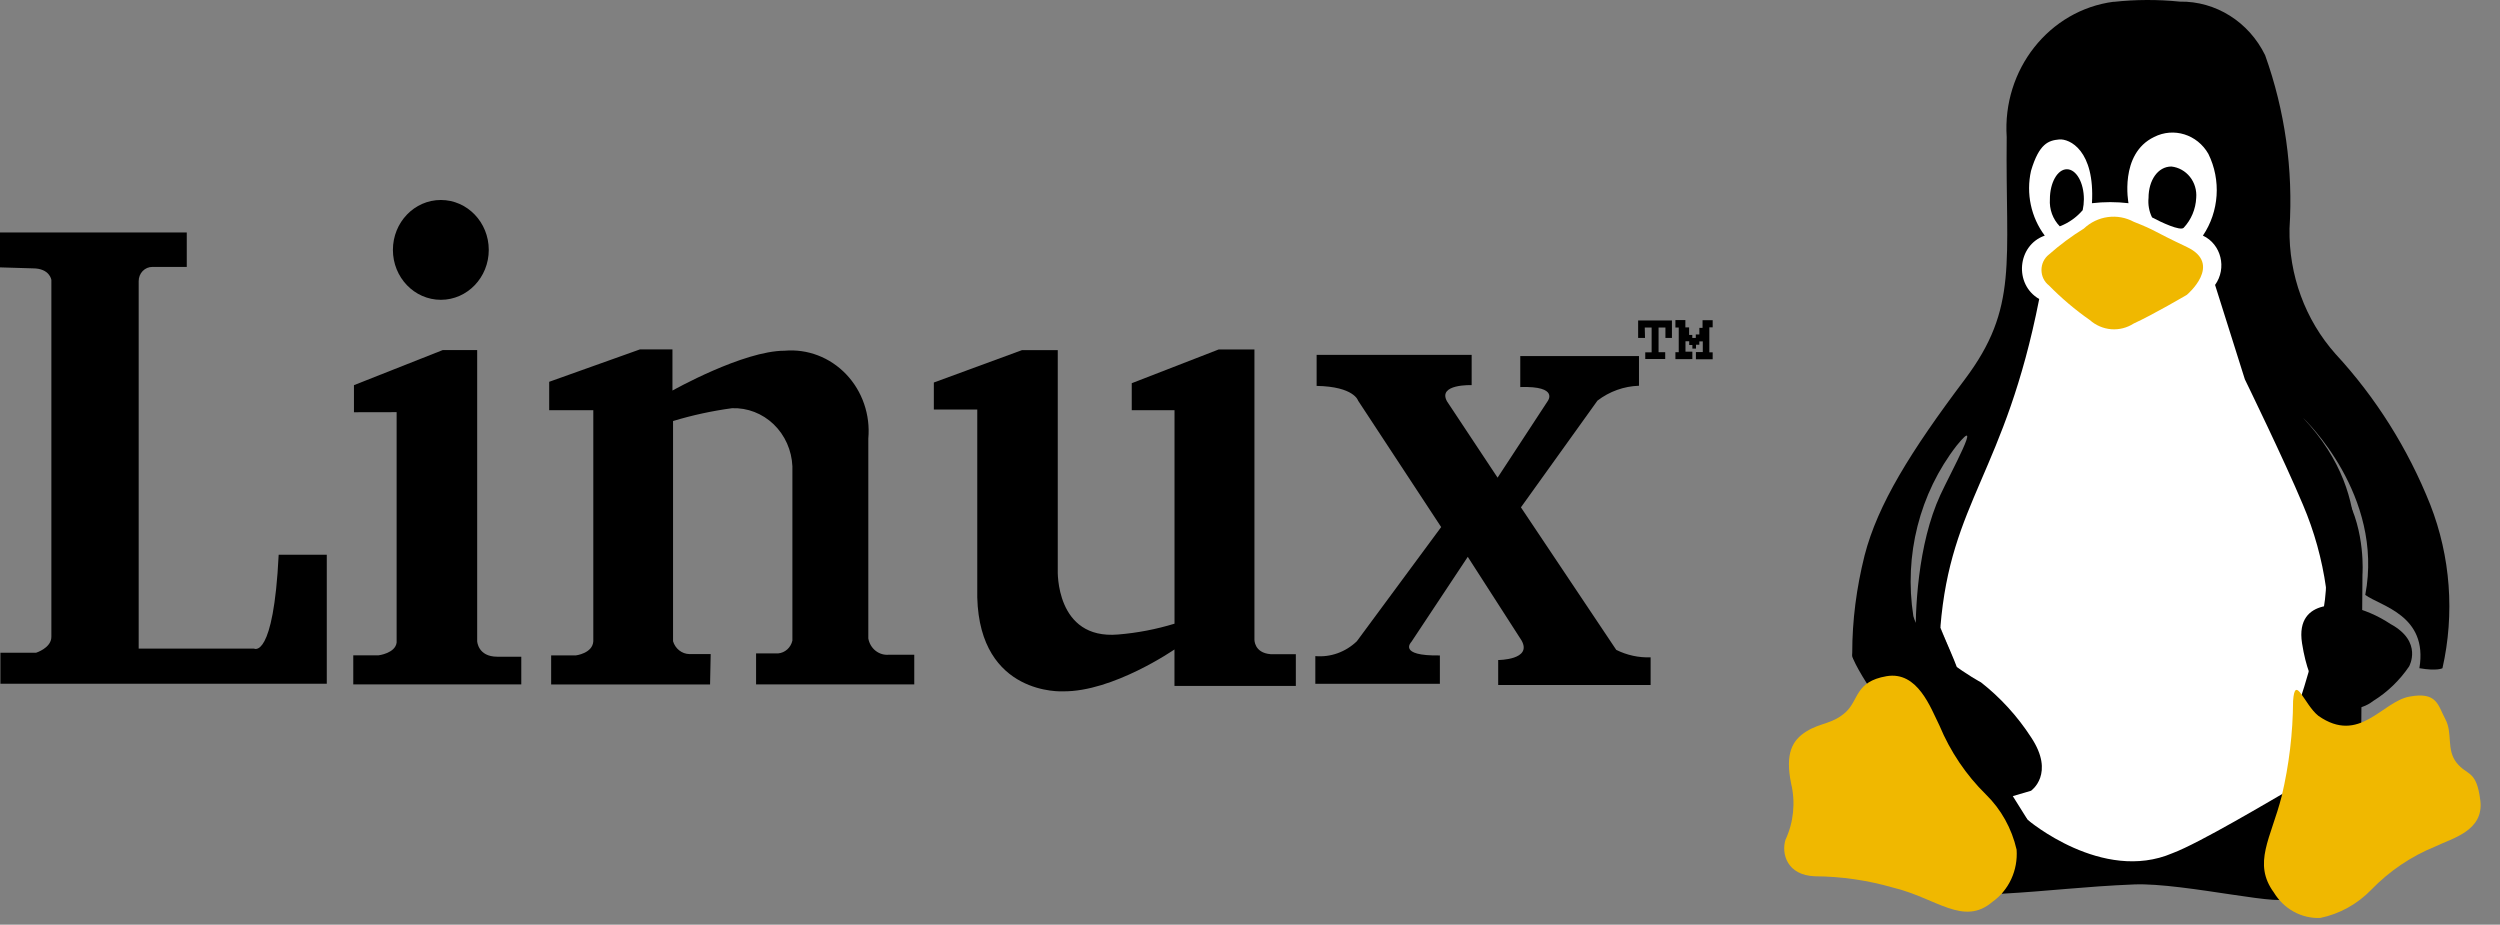
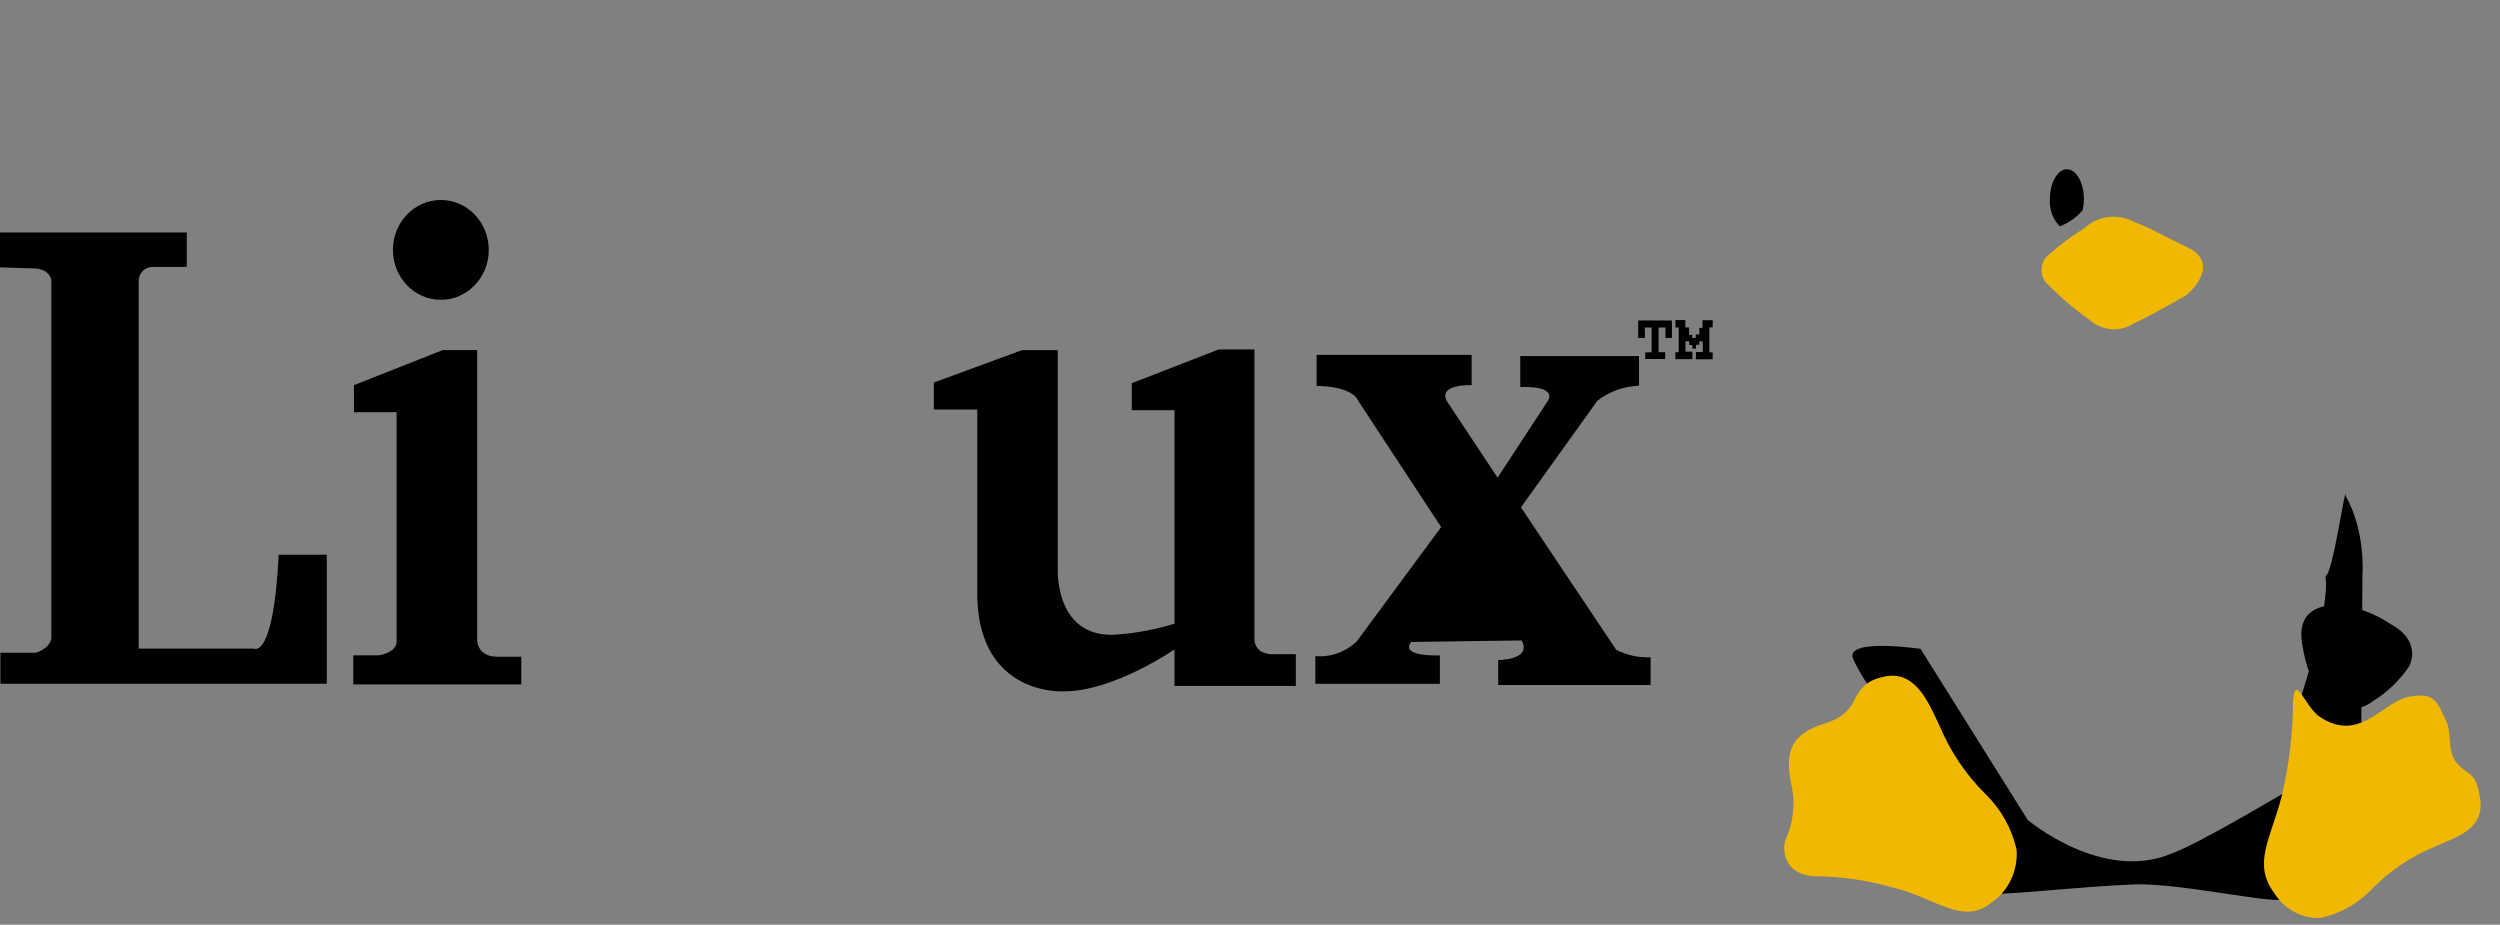
<svg xmlns="http://www.w3.org/2000/svg" width="146" height="54" viewBox="0 0 146 54" fill="none">
  <rect x="0" y="0" width="146" height="54" fill="#808080" stroke="none" />
-   <path d="M117.192 46.598L118.413 47.877L121.919 51.349L126.635 50.735L130.32 49.584L131.4 47.692L134.055 45.92L134.419 42.257L135.566 42.528L137.106 34.332L135.488 28.393L132.361 22.75L130.277 14.286L131.007 6.472L124.233 5.061L119.023 6.364L117.98 9.022C117.98 9.022 117.642 11.41 117.616 11.518C117.59 11.627 117.772 14.014 117.772 14.014L117.329 17.921L116.651 22.842L114.514 28.443C114.514 28.443 113.482 33.968 113.114 33.968C112.745 33.968 113.32 36.639 113.32 36.639L115.532 42.176L117.192 46.598Z" fill="white" />
-   <path d="M123.437 0.102C119.672 0.593 116.931 4.061 117.191 8.003C117.111 15.328 117.901 17.96 114.744 22.158C111.586 26.355 109.662 29.447 108.89 32.444C108.421 34.325 108.17 36.207 108.17 38.15C108.17 38.15 108.103 38.945 108.89 38.204C109.681 37.463 111.897 37.786 113.004 39.85C114.112 41.914 116.16 45.117 116.16 45.117L117.191 46.598L118.612 46.18C118.612 46.18 120.038 45.193 118.612 43.052C117.814 41.823 116.827 40.741 115.689 39.849C115.689 39.849 112.312 38.051 111.74 35.981C111.185 32.438 112.103 28.817 114.268 26.023C115.873 24.048 113.917 27.605 113.318 28.902C111.983 31.796 111.83 35.694 111.879 37.619C111.905 38.43 113.862 38.95 114.342 39.337C114.655 39.588 113.151 36.403 113.318 36.639C113.913 29.266 117.09 27.624 119.09 17.463C117.604 16.609 117.804 14.321 119.414 13.76C118.61 12.69 118.315 11.298 118.612 9.975C119.086 8.376 119.639 8.203 120.25 8.145C120.861 8.086 122.349 8.778 122.17 11.867C122.879 11.783 123.595 11.783 124.304 11.867C124.304 11.867 123.75 8.987 125.8 8C126.942 7.419 128.321 7.849 128.969 8.987C129.722 10.517 129.6 12.355 128.65 13.76C129.72 14.26 130.064 15.664 129.36 16.64L131.1 22.154C131.1 22.154 133.388 26.844 134.493 29.478C135.152 31.025 135.605 32.658 135.841 34.332H137.105C137.105 34.332 139.108 29.274 134.493 24.4C134.18 24.026 134.399 24.314 134.493 24.4C134.587 24.486 139.241 28.918 138.132 34.743C139.019 35.398 141.815 35.926 141.292 39.023C142.347 39.204 142.64 39.023 142.64 39.023C143.359 35.841 143.112 32.505 141.929 29.476C140.628 26.207 138.751 23.22 136.395 20.671C134.625 18.682 133.661 16.058 133.707 13.347C133.927 9.905 133.441 6.454 132.283 3.223C131.331 1.275 129.398 0.061 127.3 0.095C126.014 -0.036 124.72 -0.032 123.437 0.109V0.102Z" fill="black" />
  <path d="M118.414 47.877C118.414 47.877 122.771 51.586 126.871 49.827C128.435 49.245 132.603 46.758 134.054 45.92C134.054 45.92 132.942 51.554 133.485 52.341C134.028 53.128 127.558 51.533 124.633 51.651C121.708 51.77 119.664 52.043 116.893 52.195C117.76 50.998 109.546 41.528 108.227 38.483C107.685 37.233 112.161 37.894 112.161 37.894L118.414 47.877Z" fill="black" />
  <path d="M110.166 39.491C108.343 39.807 108.562 40.874 107.8 41.58C107.037 42.286 106.314 42.201 105.491 42.716C104.667 43.231 104.242 43.996 104.603 45.767C104.864 46.867 104.747 48.027 104.271 49.046C104.025 49.843 104.351 51.113 105.99 51.175C107.526 51.184 109.056 51.404 110.537 51.831C113.078 52.44 114.661 54.117 116.359 52.667C116.83 52.332 117.209 51.875 117.456 51.341C117.704 50.806 117.811 50.213 117.77 49.621C117.488 48.385 116.865 47.263 115.975 46.395C114.822 45.261 113.901 43.896 113.269 42.382C112.748 41.339 111.992 39.175 110.166 39.491Z" fill="#F0B800" />
  <path d="M135.805 33.642C136.227 33.642 137 27.999 136.989 28.967C138.161 31.029 137.968 33.548 137.968 33.548L137.85 48.744L134.299 40.951C134.299 40.951 136.109 35.512 135.805 33.642Z" fill="black" />
  <path d="M144.851 46.742C144.626 44.944 144.085 45.321 143.469 44.55C142.852 43.778 143.25 42.824 142.809 42C142.369 41.176 142.329 40.383 140.713 40.682C139.098 40.981 137.797 43.489 135.392 41.804C134.565 41.142 134.028 39.33 133.916 40.937C133.905 42.81 133.682 44.675 133.252 46.493C132.619 48.968 131.539 50.408 132.795 52.124C133.081 52.596 133.482 52.983 133.957 53.243C134.432 53.504 134.964 53.63 135.5 53.608C136.631 53.376 137.67 52.801 138.487 51.955C139.547 50.863 140.812 50.008 142.202 49.444C143.159 48.968 145.077 48.541 144.851 46.742Z" fill="#F0B800" />
  <path d="M137.179 35.406C137.179 35.406 133.998 34.742 134.439 37.568C134.881 40.393 135.957 40.938 135.957 40.938C136.337 41.235 136.798 41.395 137.273 41.395C137.749 41.395 138.212 41.235 138.592 40.938C139.42 40.426 140.135 39.739 140.69 38.921C140.69 38.921 141.518 37.48 139.609 36.444C138.865 35.948 138.043 35.597 137.179 35.406Z" fill="black" />
  <path d="M120.706 9.884C121.255 9.884 121.699 10.667 121.699 11.632C121.698 11.848 121.675 12.063 121.629 12.274C121.265 12.698 120.805 13.022 120.292 13.217C120.091 13.012 119.935 12.764 119.835 12.491C119.735 12.217 119.694 11.924 119.714 11.632C119.714 10.667 120.158 9.884 120.706 9.884Z" fill="black" />
-   <path d="M126.81 9.725C127.233 9.771 127.622 9.988 127.894 10.33C128.165 10.672 128.296 11.111 128.259 11.553C128.229 12.211 127.967 12.836 127.523 13.306C127.318 13.498 126.223 12.988 125.68 12.696C125.506 12.344 125.435 11.946 125.475 11.553C125.475 10.543 126.01 9.725 126.81 9.725Z" fill="black" />
  <path d="M121.698 13.348C120.98 13.792 120.298 14.298 119.661 14.861C119.525 14.966 119.413 15.102 119.337 15.26C119.261 15.417 119.222 15.59 119.222 15.767C119.222 15.943 119.261 16.117 119.337 16.274C119.413 16.431 119.525 16.568 119.661 16.672C120.394 17.419 121.191 18.094 122.043 18.689C122.396 19.002 122.835 19.19 123.297 19.227C123.759 19.263 124.22 19.145 124.613 18.891C125.75 18.372 127.711 17.219 127.711 17.219C127.711 17.219 129.843 15.432 127.711 14.424C125.579 13.416 125.997 13.502 124.613 12.953C124.146 12.703 123.619 12.606 123.098 12.677C122.577 12.747 122.088 12.981 121.698 13.348Z" fill="#F0B800" />
  <path d="M0 15.615V13.576H10.907V15.588H8.901C8.796 15.587 8.691 15.608 8.593 15.649C8.495 15.691 8.406 15.752 8.331 15.83C8.256 15.908 8.197 16.001 8.157 16.103C8.118 16.205 8.098 16.314 8.099 16.424V37.878H14.835C14.835 37.878 15.972 38.55 16.275 32.395H19.084V39.93H0.025V38.119H2.109C2.109 38.119 3 37.841 3 37.192V16.343C3 16.343 2.905 15.672 1.92 15.672L0 15.615Z" fill="black" />
  <path d="M20.671 24.075V22.493L25.861 20.442H27.867V37.445C27.867 37.445 27.905 38.352 29.041 38.352H30.443V39.968H20.631V38.272H22.102C22.102 38.272 23.088 38.154 23.163 37.523V24.07L20.671 24.075Z" fill="black" />
-   <path d="M41.468 39.973H32.187V38.276H33.627C33.627 38.276 34.611 38.158 34.649 37.448V23.956H32.073V22.297L37.377 20.403H39.271V22.809C39.271 22.809 43.401 20.482 45.824 20.482C46.483 20.424 47.146 20.517 47.767 20.755C48.388 20.993 48.951 21.369 49.417 21.858C49.883 22.347 50.24 22.936 50.463 23.584C50.687 24.233 50.771 24.924 50.71 25.61V37.288C50.761 37.575 50.913 37.833 51.138 38.008C51.363 38.184 51.643 38.265 51.922 38.235H53.393V39.97H44.155V38.159H45.443C45.64 38.142 45.826 38.06 45.976 37.926C46.126 37.791 46.231 37.611 46.276 37.41V27.231C46.235 26.297 45.843 25.416 45.184 24.781C44.524 24.146 43.651 23.808 42.753 23.839C41.587 23.996 40.435 24.246 39.306 24.588V37.449C39.369 37.661 39.495 37.847 39.665 37.982C39.834 38.116 40.041 38.192 40.254 38.198H41.504L41.468 39.973Z" fill="black" />
  <path d="M57.077 23.917H54.536V22.339L59.689 20.446H61.773V33.307C61.773 33.307 61.622 37.37 65.297 37.055C66.413 36.964 67.517 36.752 68.592 36.423V23.957H66.094V22.379L71.175 20.407H73.259V37.336C73.259 37.336 73.222 38.126 74.206 38.204H75.677V40.059H68.589V37.928C68.589 37.928 64.99 40.414 62.074 40.374C62.074 40.374 57.224 40.652 57.072 34.891V23.924L57.077 23.917Z" fill="black" />
-   <path d="M76.891 22.537V20.726H85.945V22.492C85.945 22.492 83.939 22.413 84.505 23.439L87.459 27.895L90.376 23.439C90.376 23.439 91.096 22.532 88.784 22.603V20.793H95.717V22.528C94.843 22.555 93.997 22.857 93.292 23.396L88.822 29.629L94.39 37.953C95.016 38.265 95.704 38.414 96.396 38.388V40.005H87.494V38.545C87.494 38.545 89.5 38.545 88.858 37.402L85.718 32.519L82.422 37.49C82.422 37.49 81.589 38.318 84.089 38.278V39.934H76.815V38.317C77.255 38.355 77.698 38.298 78.115 38.149C78.532 37.999 78.915 37.761 79.24 37.449L84.164 30.781L79.314 23.4C79.314 23.4 79.088 22.575 76.891 22.537Z" fill="black" />
+   <path d="M76.891 22.537V20.726H85.945V22.492C85.945 22.492 83.939 22.413 84.505 23.439L87.459 27.895L90.376 23.439C90.376 23.439 91.096 22.532 88.784 22.603V20.793H95.717V22.528C94.843 22.555 93.997 22.857 93.292 23.396L88.822 29.629L94.39 37.953C95.016 38.265 95.704 38.414 96.396 38.388V40.005H87.494V38.545C87.494 38.545 89.5 38.545 88.858 37.402L82.422 37.49C82.422 37.49 81.589 38.318 84.089 38.278V39.934H76.815V38.317C77.255 38.355 77.698 38.298 78.115 38.149C78.532 37.999 78.915 37.761 79.24 37.449L84.164 30.781L79.314 23.4C79.314 23.4 79.088 22.575 76.891 22.537Z" fill="black" />
  <path d="M96.069 19.736H95.667V18.716H97.641V19.736H97.261V19.129H96.86V20.57H97.248V20.965H96.083V20.577H96.455V19.127H96.054L96.069 19.736Z" fill="black" />
  <path d="M97.844 20.974V20.57H98.038V19.129H97.844V18.69H98.426V19.12H98.644V19.559H98.83V19.736H99.034V19.534H99.243V19.147H99.429V18.7H100.02V19.117H99.825V20.576H100.02V20.98H99.041V20.562H99.443V19.938H99.241V20.131H99.046V20.358H98.835V20.148H98.65V19.931H98.432V20.538H98.833V20.971L97.844 20.974Z" fill="black" />
  <path d="M25.745 17.509C27.291 17.509 28.544 16.204 28.544 14.594C28.544 12.984 27.291 11.679 25.745 11.679C24.199 11.679 22.946 12.984 22.946 14.594C22.946 16.204 24.199 17.509 25.745 17.509Z" fill="black" />
</svg>